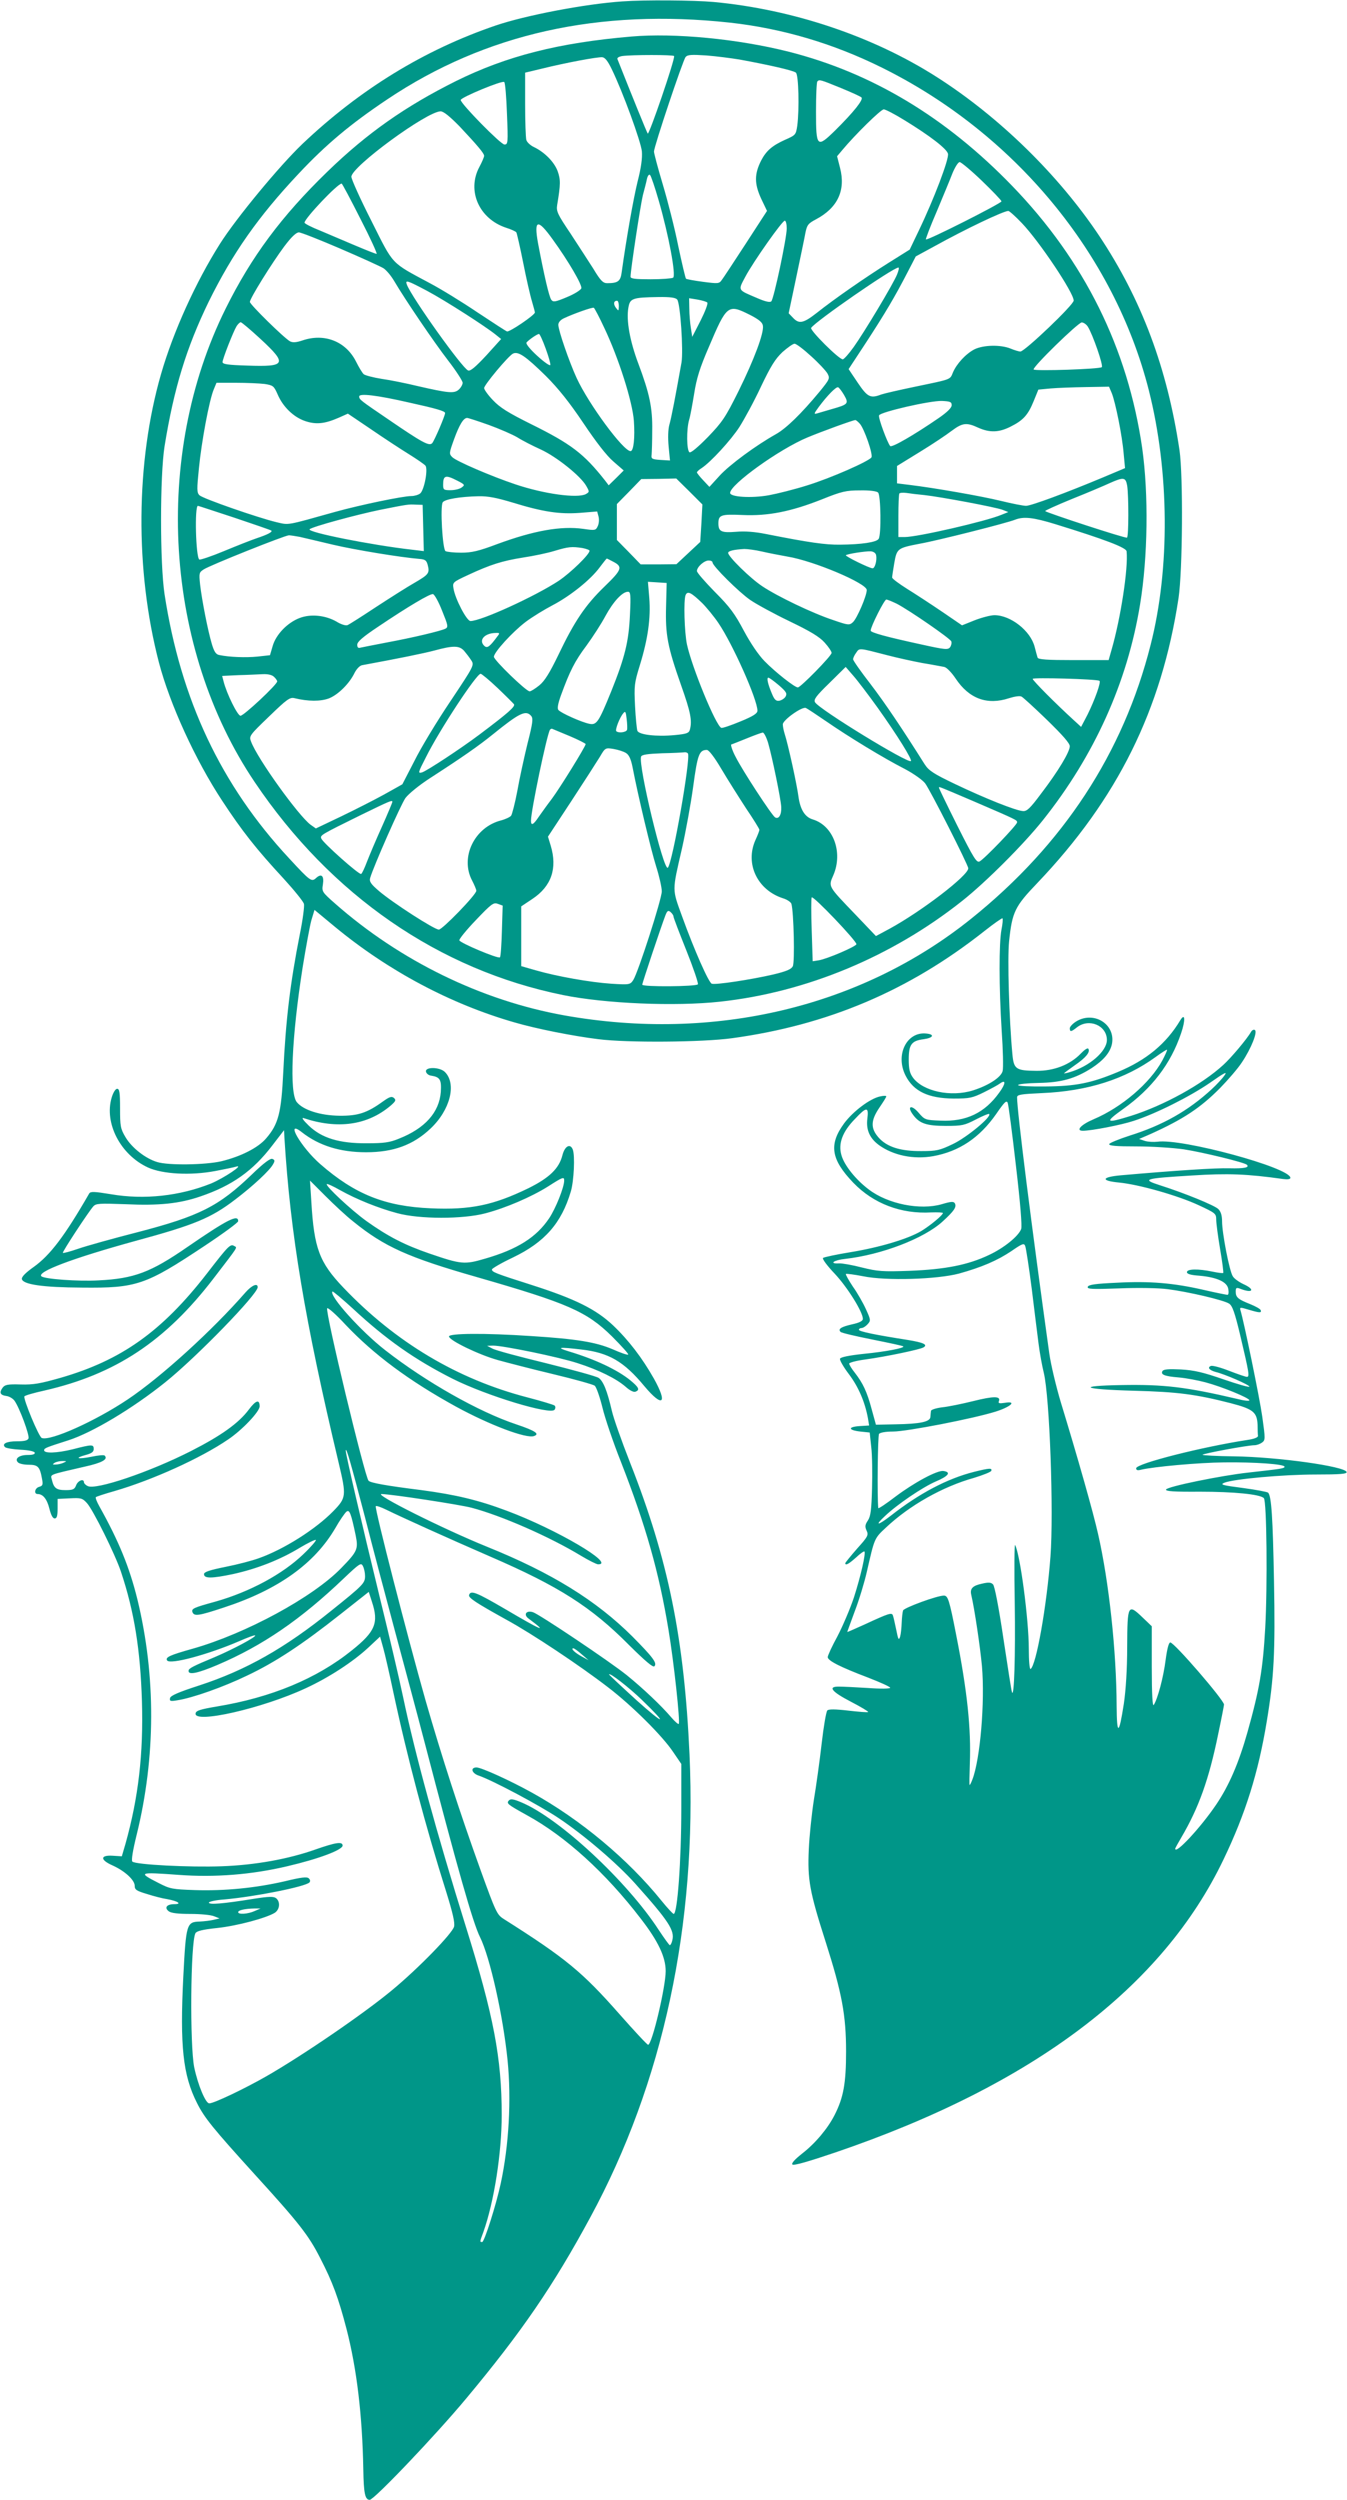
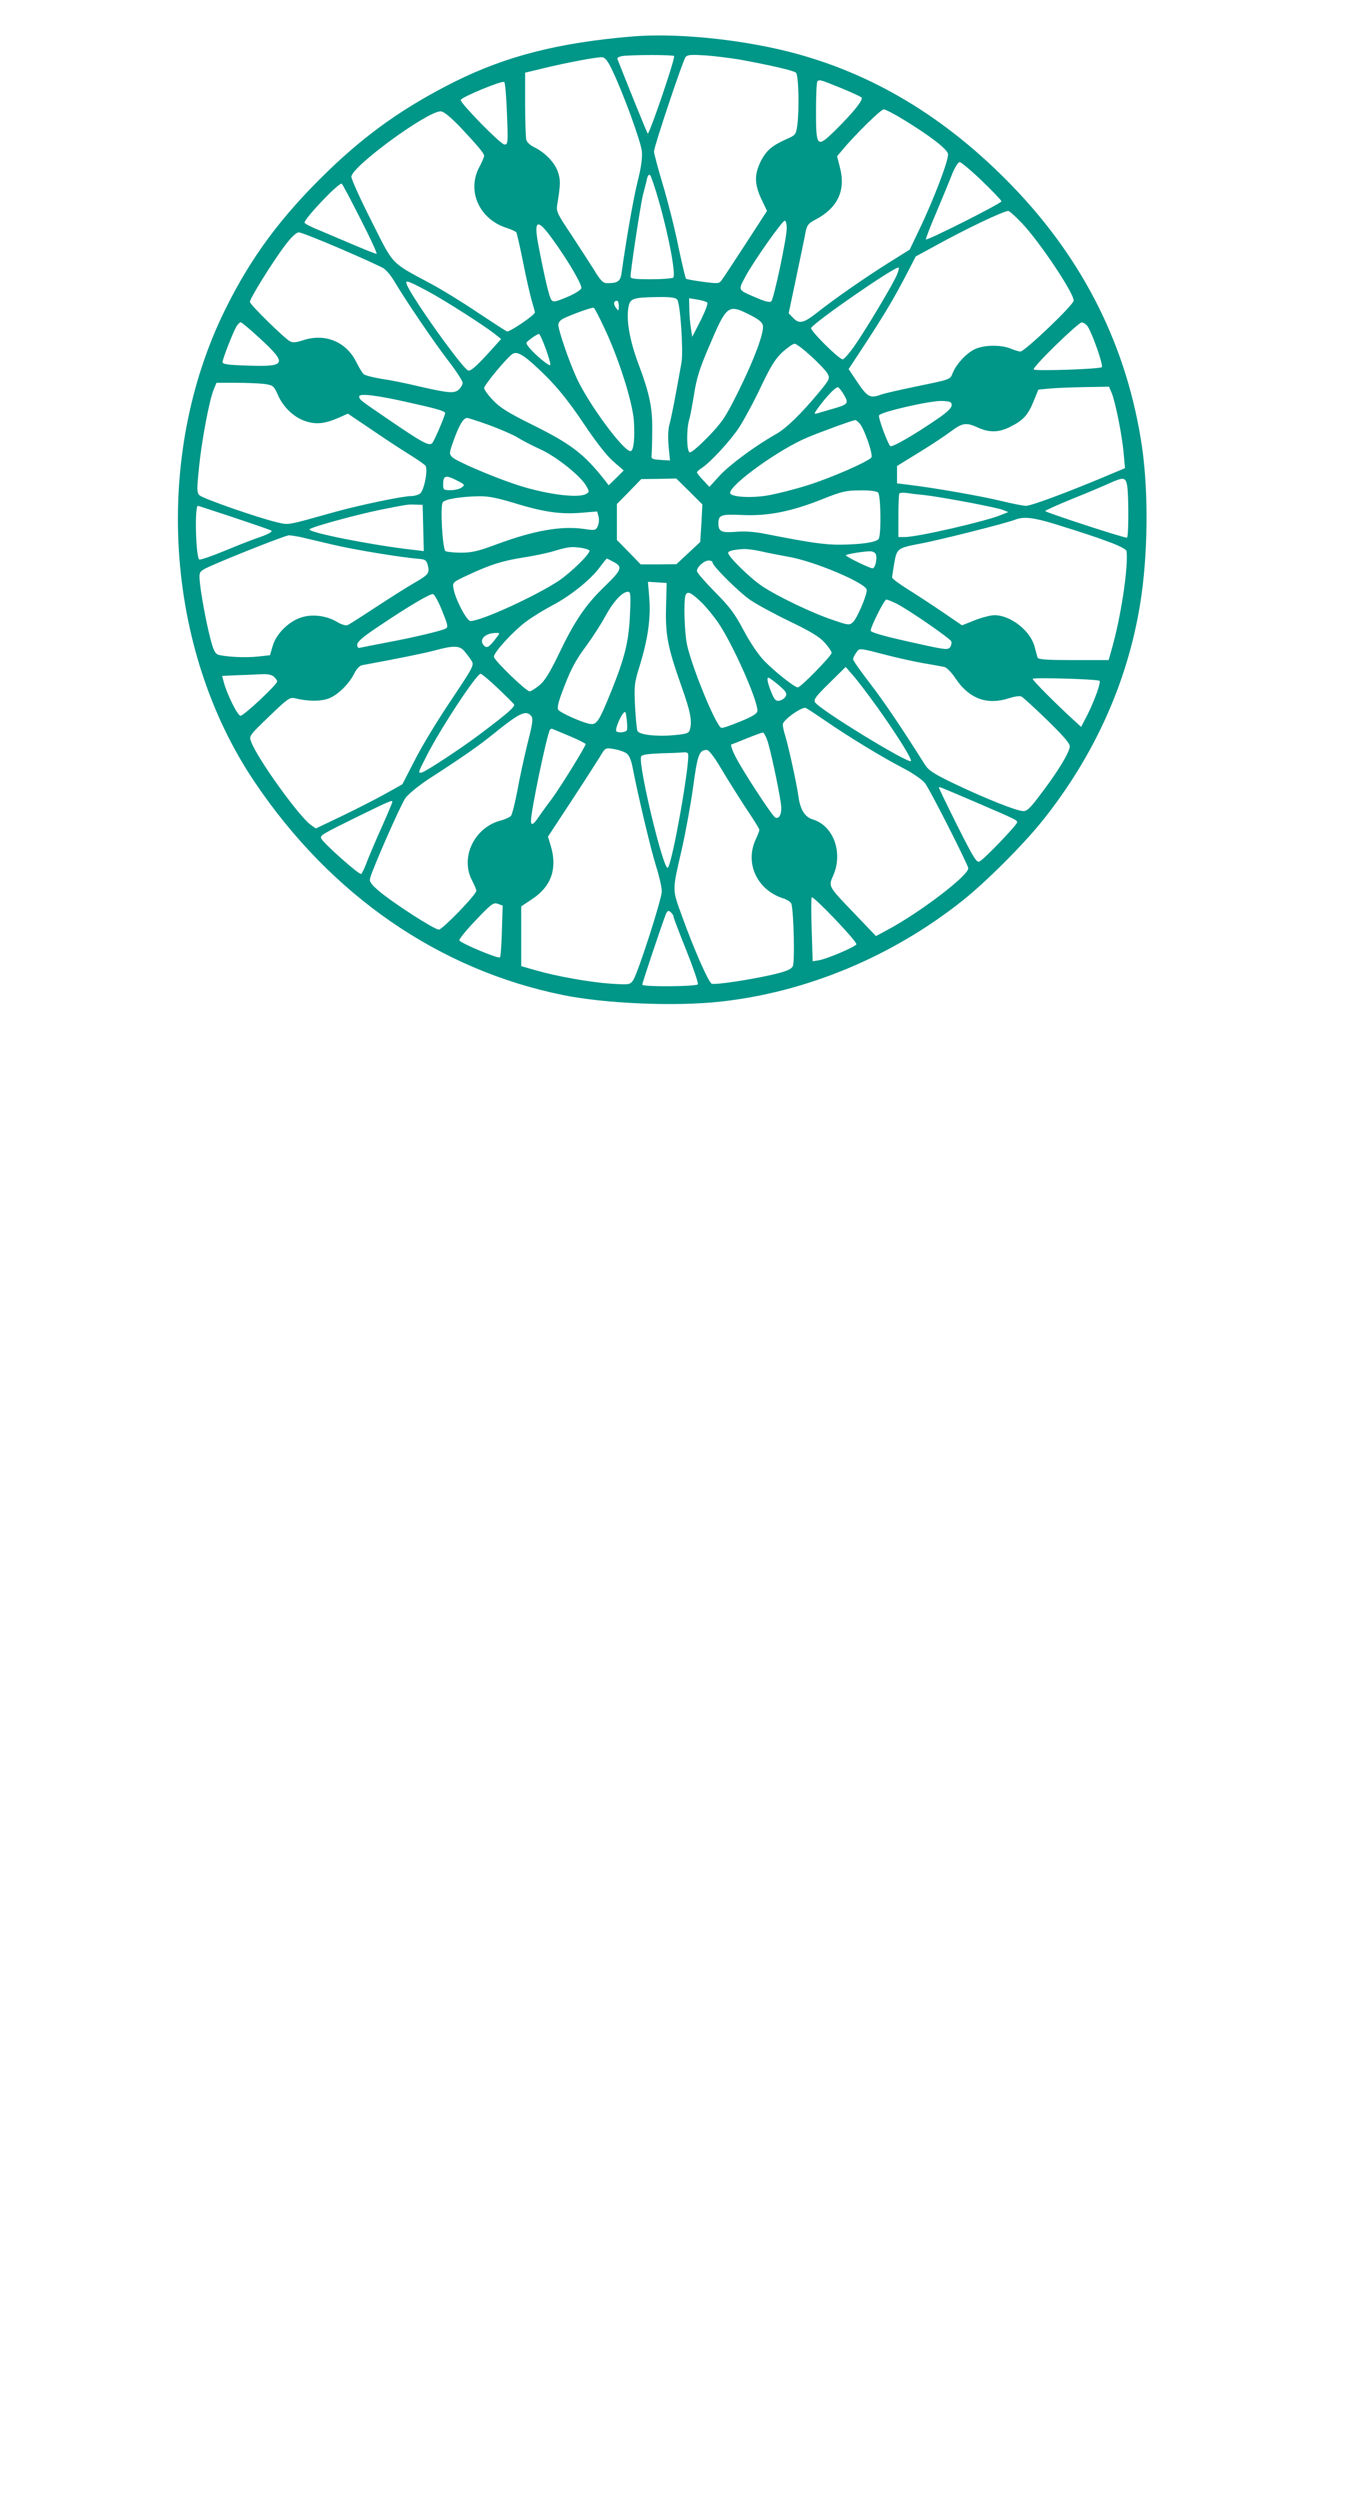
<svg xmlns="http://www.w3.org/2000/svg" version="1.0" width="690pt" height="1280pt" viewBox="0 0 690 1280" preserveAspectRatio="xMidYMid meet">
  <g transform="translate(0,1280) scale(0.1,-0.1)" fill="#009688" stroke="none">
-     <path d="M3190 12793 c-193 -13 -500 -72 -652 -124 -366 -125 -695 -327 -990 -607 -118 -113 -338 -379 -421 -510 -124 -196 -239 -449 -302 -667 -130 -451 -134 -1004 -11 -1477 56 -214 187 -500 324 -708 103 -157 176 -249 314 -398 54 -59 101 -117 105 -130 3 -12 -6 -82 -21 -155 -50 -254 -72 -438 -85 -707 -10 -209 -25 -266 -87 -338 -41 -49 -131 -94 -230 -118 -82 -19 -271 -22 -329 -4 -60 18 -130 73 -162 127 -26 44 -28 56 -28 148 0 81 -3 100 -15 100 -8 0 -20 -18 -28 -45 -39 -131 45 -293 186 -358 75 -34 218 -42 345 -18 48 9 95 19 105 22 49 15 -62 -59 -127 -86 -160 -64 -342 -84 -512 -55 -86 14 -105 15 -112 4 -125 -217 -200 -316 -284 -376 -41 -29 -63 -51 -61 -62 5 -28 107 -43 308 -44 280 -3 326 13 627 213 95 63 173 120 173 127 1 37 -55 9 -260 -132 -188 -130 -273 -162 -455 -171 -106 -6 -279 7 -293 21 -24 23 162 93 482 181 302 82 387 117 511 212 91 69 178 150 194 181 10 17 9 22 -4 27 -10 4 -44 -21 -103 -78 -171 -165 -270 -215 -590 -298 -125 -32 -261 -70 -301 -84 -41 -14 -77 -24 -79 -21 -4 4 129 207 156 238 14 15 30 16 166 11 170 -8 276 3 383 40 162 55 269 131 368 261 l60 78 2 -39 c30 -490 104 -934 278 -1665 40 -169 39 -178 -28 -247 -90 -92 -252 -195 -382 -241 -33 -12 -109 -32 -170 -44 -80 -16 -110 -26 -110 -37 0 -23 38 -23 148 0 123 27 241 73 343 135 42 25 79 43 82 40 3 -3 -25 -36 -64 -73 -106 -102 -274 -193 -451 -243 -113 -31 -123 -36 -117 -54 9 -22 31 -19 161 24 278 91 464 224 571 407 22 39 48 76 56 83 16 14 24 -6 48 -121 14 -70 9 -82 -74 -167 -144 -149 -489 -336 -761 -413 -118 -33 -141 -44 -131 -60 14 -23 210 30 368 98 43 19 81 33 83 30 7 -7 -113 -71 -207 -111 -113 -47 -134 -58 -134 -70 -2 -23 47 -13 148 30 230 98 425 231 647 443 81 77 89 82 98 63 6 -11 11 -34 11 -51 0 -36 -9 -46 -170 -175 -240 -194 -440 -307 -679 -385 -108 -35 -147 -52 -150 -65 -3 -16 2 -17 38 -11 78 12 236 68 356 126 146 69 282 159 477 313 l147 116 16 -50 c36 -108 18 -153 -102 -249 -180 -145 -413 -242 -693 -288 -83 -14 -106 -21 -108 -35 -11 -55 342 25 565 129 117 54 240 134 319 207 l61 57 16 -58 c9 -31 32 -133 52 -227 72 -337 165 -687 272 -1026 32 -103 44 -155 39 -174 -9 -35 -182 -213 -316 -324 -144 -120 -457 -334 -645 -442 -112 -64 -269 -139 -293 -139 -19 0 -58 94 -77 184 -23 114 -19 639 6 687 6 11 35 19 112 27 103 11 251 51 295 78 25 17 29 55 7 74 -13 10 -35 10 -118 -3 -155 -25 -227 -31 -227 -19 0 5 35 13 78 16 158 14 414 65 437 87 5 6 5 13 -3 21 -9 9 -38 6 -124 -15 -148 -34 -307 -50 -459 -45 -116 4 -128 6 -186 36 -108 55 -104 57 101 42 186 -14 375 1 557 44 163 38 284 84 284 106 0 22 -36 16 -139 -20 -138 -49 -309 -80 -481 -86 -161 -6 -441 8 -457 24 -6 6 2 56 22 137 98 398 99 813 4 1205 -41 166 -95 298 -195 477 -13 23 -21 44 -18 47 3 3 45 17 95 31 196 57 443 169 582 264 72 48 162 143 162 170 0 37 -19 32 -55 -16 -52 -70 -142 -134 -295 -212 -214 -109 -490 -202 -531 -180 -11 5 -19 14 -19 19 0 21 -31 9 -40 -15 -8 -21 -16 -25 -54 -25 -47 0 -60 10 -70 52 -7 30 -23 24 167 68 91 20 122 38 103 57 -4 4 -34 1 -67 -6 -70 -14 -92 -8 -30 9 30 8 41 16 41 30 0 25 -7 25 -108 -1 -82 -20 -148 -22 -146 -4 1 10 11 14 124 50 124 40 329 163 495 296 159 127 475 452 475 488 0 23 -30 10 -62 -26 -171 -196 -433 -434 -603 -548 -167 -112 -397 -215 -441 -198 -15 5 -96 201 -89 213 3 5 49 18 103 30 363 83 619 252 866 574 131 171 122 156 106 166 -20 12 -29 3 -141 -142 -230 -296 -437 -443 -749 -533 -102 -29 -139 -36 -204 -34 -67 2 -81 -1 -93 -17 -18 -25 -12 -38 20 -42 15 -2 33 -13 41 -24 26 -36 78 -177 72 -193 -4 -11 -21 -15 -60 -15 -53 0 -78 -13 -60 -30 5 -5 40 -11 78 -13 42 -2 71 -8 74 -15 2 -8 -10 -12 -36 -12 -44 0 -69 -19 -50 -38 7 -7 31 -12 55 -12 47 0 57 -10 68 -71 6 -31 4 -37 -14 -42 -23 -6 -29 -37 -8 -37 27 0 48 -26 60 -75 8 -32 17 -50 27 -50 11 0 15 12 15 50 l0 50 63 3 c57 3 64 1 87 -24 31 -33 146 -265 175 -353 68 -204 99 -400 107 -661 8 -271 -18 -494 -84 -730 l-19 -65 -47 3 c-64 4 -65 -21 -2 -49 63 -28 115 -75 115 -105 0 -20 9 -26 63 -42 34 -11 80 -23 102 -26 56 -10 80 -26 38 -26 -39 0 -53 -18 -28 -37 13 -9 49 -13 111 -13 51 0 105 -5 121 -12 l28 -11 -30 -7 c-16 -4 -49 -8 -72 -9 -67 -2 -70 -11 -84 -281 -18 -356 -2 -506 70 -648 38 -76 81 -129 297 -367 226 -248 275 -311 333 -425 65 -125 95 -208 136 -365 53 -206 81 -443 86 -720 2 -123 9 -155 33 -155 22 0 336 329 495 520 281 337 443 572 634 925 374 689 548 1500 509 2371 -27 596 -109 998 -303 1491 -44 112 -87 233 -95 270 -24 103 -44 152 -68 168 -12 8 -133 41 -269 75 -136 33 -260 66 -275 75 l-27 14 31 1 c52 0 339 -59 433 -90 109 -35 198 -79 246 -121 20 -18 41 -29 50 -25 24 9 18 22 -27 59 -67 54 -180 107 -313 147 -69 21 -54 24 63 10 140 -16 218 -61 323 -188 94 -112 121 -90 48 40 -60 106 -130 197 -209 272 -87 82 -193 135 -415 206 -192 61 -205 67 -205 80 0 5 48 33 107 61 163 78 249 176 297 338 16 54 22 184 10 215 -13 33 -41 18 -53 -29 -17 -68 -67 -116 -174 -169 -179 -87 -297 -112 -500 -103 -234 10 -388 71 -566 226 -99 86 -185 235 -94 163 87 -68 195 -102 328 -102 140 0 241 37 330 121 101 95 135 229 74 290 -26 26 -102 27 -97 2 2 -10 14 -20 28 -21 44 -7 52 -21 48 -83 -8 -105 -81 -187 -216 -240 -46 -19 -77 -23 -162 -23 -143 -1 -233 27 -299 91 -28 27 -38 42 -26 38 174 -58 326 -37 444 62 28 24 31 30 19 41 -12 10 -23 6 -58 -19 -79 -57 -126 -73 -220 -72 -99 1 -187 29 -220 70 -38 49 -26 330 30 688 17 105 37 214 45 243 l16 53 105 -87 c274 -226 592 -395 919 -489 113 -33 300 -70 430 -86 148 -19 533 -16 685 5 490 67 906 243 1293 549 48 38 90 67 92 65 3 -3 1 -29 -5 -58 -13 -70 -13 -293 1 -516 7 -100 9 -193 5 -208 -8 -32 -70 -73 -151 -99 -114 -36 -258 -5 -309 66 -16 22 -21 44 -21 92 0 77 14 96 77 104 50 7 57 25 12 29 -100 10 -159 -110 -105 -216 41 -80 116 -116 246 -117 82 0 96 3 155 32 36 18 73 38 82 45 32 23 30 -1 -3 -46 -75 -105 -170 -150 -301 -144 -79 3 -81 4 -113 41 -37 43 -61 33 -28 -11 33 -45 69 -57 169 -57 83 0 95 3 153 33 35 18 66 31 68 28 14 -14 -116 -121 -186 -154 -67 -32 -83 -36 -160 -36 -108 -1 -178 21 -221 70 -41 47 -40 87 5 153 19 28 35 53 35 57 0 4 -14 4 -31 0 -51 -10 -139 -76 -185 -138 -79 -108 -68 -184 47 -304 103 -107 245 -161 399 -152 33 1 60 0 60 -3 0 -11 -67 -66 -112 -93 -68 -40 -212 -83 -358 -107 -74 -12 -139 -26 -144 -30 -5 -5 21 -40 60 -81 65 -69 144 -196 144 -231 0 -11 -18 -20 -55 -28 -57 -13 -74 -24 -59 -39 5 -5 78 -22 163 -39 85 -17 156 -32 158 -35 8 -8 -88 -27 -201 -38 -76 -8 -120 -17 -123 -25 -3 -7 18 -43 46 -80 49 -65 82 -143 97 -225 l6 -37 -48 -3 c-62 -4 -60 -21 3 -28 l48 -5 8 -75 c5 -41 6 -136 4 -211 -3 -110 -7 -142 -21 -164 -15 -22 -16 -32 -7 -52 11 -23 7 -31 -49 -93 -33 -38 -60 -71 -60 -74 0 -14 18 -4 55 29 21 20 40 33 43 31 8 -9 -19 -127 -54 -236 -19 -57 -57 -146 -84 -198 -28 -51 -50 -99 -50 -107 0 -18 62 -50 207 -105 62 -24 113 -47 113 -52 0 -5 -49 -6 -115 -1 -63 4 -129 7 -147 7 -60 1 -38 -26 60 -77 52 -27 92 -51 89 -53 -2 -3 -48 1 -101 7 -68 8 -101 8 -108 1 -6 -6 -19 -82 -29 -169 -10 -88 -28 -218 -40 -289 -11 -71 -23 -185 -26 -254 -7 -155 4 -216 87 -475 83 -261 104 -373 104 -560 0 -161 -13 -235 -59 -325 -35 -69 -99 -145 -166 -197 -38 -30 -56 -50 -50 -56 7 -7 85 16 221 62 1012 345 1675 846 1988 1501 112 233 178 444 221 706 37 222 44 356 37 718 -6 324 -13 436 -30 453 -4 4 -62 15 -129 24 -107 14 -119 17 -95 27 47 19 301 42 468 42 125 0 161 3 158 13 -10 29 -352 77 -577 80 -89 1 -161 5 -161 8 0 6 232 49 266 49 11 0 28 6 38 13 18 13 18 18 2 133 -14 99 -94 487 -112 546 -4 15 -1 15 42 2 57 -17 67 -17 62 -3 -2 7 -26 20 -53 31 -63 25 -75 35 -75 64 0 21 3 23 26 14 63 -24 74 -2 13 25 -23 11 -47 28 -54 40 -17 25 -55 221 -55 281 0 30 -6 50 -19 63 -19 19 -173 82 -299 122 -96 31 -82 35 162 50 187 12 284 8 469 -18 23 -3 37 -1 37 6 0 52 -557 203 -681 185 -19 -2 -47 -1 -64 4 l-30 10 60 26 c166 75 254 133 355 235 41 42 92 101 112 132 48 72 81 156 66 165 -6 4 -15 -1 -20 -10 -19 -34 -101 -132 -142 -169 -109 -100 -305 -208 -474 -261 -129 -40 -136 -34 -38 36 146 104 243 230 296 387 23 67 21 108 -4 67 -72 -120 -173 -204 -320 -265 -136 -57 -216 -73 -371 -74 -79 -1 -140 2 -140 7 0 5 47 10 105 11 117 2 187 22 272 76 61 40 95 80 104 124 19 101 -93 170 -183 115 -18 -11 -33 -27 -33 -35 0 -20 7 -19 37 5 62 48 153 9 153 -65 0 -58 -90 -136 -191 -165 -16 -5 -29 -7 -29 -6 0 1 25 20 55 41 57 39 81 68 70 85 -4 6 -21 -6 -39 -25 -54 -56 -136 -89 -227 -88 -105 1 -116 8 -123 85 -17 181 -26 490 -17 578 16 151 29 178 145 299 410 430 636 886 723 1458 21 142 24 625 5 758 -63 421 -194 771 -411 1097 -208 312 -513 610 -833 814 -326 208 -736 346 -1143 384 -100 9 -355 11 -465 3z m550 -109 c268 -30 526 -106 775 -229 681 -336 1193 -955 1370 -1654 105 -415 109 -912 9 -1303 -140 -554 -448 -1024 -919 -1402 -564 -453 -1317 -632 -2085 -495 -424 76 -840 279 -1173 572 -67 59 -69 62 -63 98 7 44 -7 58 -34 34 -24 -22 -29 -19 -139 100 -349 375 -555 812 -638 1352 -24 158 -24 606 0 758 48 297 112 505 226 740 123 249 253 435 462 657 139 148 264 253 454 380 502 336 1083 465 1755 392z m2214 -5314 c-63 -116 -208 -240 -352 -301 -64 -27 -94 -59 -55 -59 43 0 199 30 261 51 112 36 287 124 389 194 77 54 92 61 75 38 -11 -16 -41 -48 -65 -70 -119 -110 -251 -185 -421 -238 -55 -18 -102 -37 -104 -43 -3 -9 36 -12 138 -12 79 0 188 -7 244 -15 97 -15 311 -67 323 -79 15 -14 -13 -20 -90 -18 -70 2 -270 -11 -556 -36 -99 -9 -104 -28 -9 -37 103 -10 303 -67 408 -116 86 -40 90 -43 90 -74 0 -18 9 -86 20 -151 11 -64 18 -119 16 -122 -3 -2 -28 1 -56 7 -72 15 -130 14 -130 -3 0 -9 19 -15 63 -18 91 -8 144 -32 149 -69 3 -16 1 -29 -4 -29 -5 0 -60 11 -121 25 -156 36 -278 46 -446 37 -111 -5 -145 -10 -149 -21 -4 -12 21 -13 162 -8 95 4 202 2 247 -4 104 -13 288 -56 315 -74 17 -11 29 -45 57 -162 46 -195 49 -213 34 -213 -6 0 -47 14 -91 31 -43 17 -85 28 -93 25 -20 -8 -8 -22 24 -31 47 -11 173 -66 173 -75 0 -5 -59 12 -132 37 -104 36 -150 47 -219 51 -62 3 -88 1 -94 -8 -11 -18 9 -27 83 -33 37 -3 99 -15 137 -25 83 -22 225 -80 225 -92 0 -5 -28 -2 -62 7 -261 61 -374 75 -593 71 -237 -4 -200 -22 62 -29 226 -6 318 -18 498 -64 115 -30 134 -46 137 -111 0 -24 1 -50 2 -56 1 -8 -20 -16 -54 -21 -230 -35 -570 -121 -570 -145 0 -10 7 -12 23 -8 65 16 299 37 427 38 159 2 310 -9 310 -22 0 -9 -14 -11 -185 -30 -138 -15 -418 -72 -422 -87 -3 -9 41 -12 174 -11 172 0 308 -13 327 -33 15 -14 19 -451 7 -666 -12 -211 -29 -312 -91 -533 -45 -159 -95 -274 -160 -370 -79 -117 -210 -258 -210 -226 0 3 14 28 31 57 90 153 142 299 189 529 17 80 30 148 30 152 0 23 -255 318 -275 318 -8 0 -16 -30 -24 -89 -11 -88 -41 -201 -61 -231 -6 -10 -10 53 -10 194 l0 209 -46 44 c-76 73 -79 68 -80 -147 0 -118 -7 -224 -17 -293 -25 -162 -36 -166 -37 -12 -1 279 -39 635 -95 880 -24 108 -103 387 -191 675 -24 80 -51 193 -59 250 -92 660 -165 1241 -165 1311 0 14 18 17 128 22 234 10 425 71 582 185 30 22 57 39 58 37 2 -2 -9 -27 -24 -55z m-750 -538 c23 -195 32 -310 27 -325 -14 -37 -88 -97 -165 -133 -107 -51 -225 -74 -406 -81 -140 -5 -164 -3 -245 17 -50 13 -102 22 -117 21 -54 -3 -27 17 31 23 187 21 403 104 499 191 59 54 74 75 63 94 -6 10 -20 9 -67 -5 -110 -32 -276 1 -373 75 -67 50 -127 125 -141 177 -17 59 6 120 70 185 59 63 71 63 63 1 -7 -58 12 -100 59 -135 73 -53 178 -75 278 -57 133 24 238 94 323 216 42 61 53 72 59 57 4 -10 23 -154 42 -321z m-2314 -77 c0 -34 -43 -142 -77 -193 -65 -97 -162 -159 -329 -207 -105 -31 -122 -29 -283 26 -128 44 -212 87 -323 166 -78 56 -213 182 -204 190 2 3 33 -11 68 -31 86 -48 196 -92 293 -118 114 -31 335 -31 450 -1 107 28 236 84 321 137 78 50 84 52 84 31z m-1080 -210 c159 -129 282 -184 632 -284 466 -134 563 -176 692 -303 49 -49 87 -91 84 -94 -4 -3 -39 9 -79 27 -87 37 -184 53 -419 68 -238 16 -420 14 -420 -2 0 -20 153 -94 250 -121 47 -13 174 -46 283 -72 109 -26 205 -53 213 -59 8 -5 26 -56 40 -112 13 -55 56 -181 95 -279 127 -325 195 -566 243 -857 28 -166 61 -475 53 -484 -3 -3 -20 12 -38 33 -50 59 -146 150 -229 217 -87 70 -448 312 -480 322 -35 11 -50 -13 -22 -33 104 -77 68 -62 -122 50 -146 85 -175 97 -183 71 -5 -14 35 -40 190 -126 129 -70 377 -235 521 -346 122 -93 281 -251 335 -333 l41 -60 0 -227 c0 -271 -20 -541 -39 -541 -4 0 -32 30 -62 67 -172 213 -415 416 -664 554 -112 62 -259 129 -284 129 -33 0 -25 -30 12 -42 72 -25 309 -151 408 -217 132 -88 301 -233 394 -337 170 -190 202 -239 189 -289 -3 -14 -9 -25 -13 -25 -3 0 -28 35 -56 77 -162 250 -512 575 -706 655 -38 16 -53 18 -61 10 -16 -16 -9 -21 92 -77 197 -108 403 -295 583 -530 89 -115 127 -196 127 -268 0 -81 -70 -377 -90 -377 -5 0 -70 70 -146 156 -192 218 -276 287 -595 489 -33 21 -40 36 -116 246 -107 297 -198 577 -283 872 -90 317 -263 988 -255 995 3 3 27 -5 53 -18 95 -46 312 -144 535 -241 349 -151 516 -257 710 -453 84 -83 122 -115 129 -108 16 16 -8 47 -113 153 -185 184 -412 325 -744 459 -227 92 -584 271 -540 270 52 -1 398 -54 460 -70 155 -41 401 -149 561 -246 40 -24 80 -44 88 -44 92 0 -215 180 -467 274 -146 55 -264 83 -438 106 -183 23 -260 37 -271 48 -19 19 -223 866 -212 883 3 6 46 -32 95 -85 144 -152 324 -286 564 -418 172 -94 362 -166 401 -151 30 11 6 27 -92 60 -192 64 -462 217 -670 379 -125 97 -290 281 -271 301 3 2 49 -37 104 -87 170 -158 318 -262 512 -360 176 -88 504 -187 522 -158 5 7 5 16 0 21 -4 4 -67 23 -140 42 -358 93 -675 282 -942 562 -123 129 -150 201 -164 438 l-7 110 79 -79 c43 -43 107 -103 143 -131z m3475 -343 c13 -108 29 -235 35 -282 6 -47 18 -114 27 -150 30 -125 51 -712 34 -940 -19 -253 -73 -558 -102 -576 -5 -3 -9 43 -9 103 0 151 -44 482 -70 532 -4 7 -5 -126 -2 -296 4 -269 -3 -490 -14 -458 -3 6 -22 130 -44 275 -24 162 -45 269 -53 277 -10 11 -23 12 -57 4 -47 -10 -62 -25 -55 -56 18 -78 46 -269 55 -366 16 -184 -9 -478 -49 -581 -6 -16 -12 -28 -14 -28 -2 0 -1 49 1 109 7 178 -13 372 -70 660 -35 179 -42 201 -63 201 -35 0 -203 -62 -209 -76 -3 -9 -6 -37 -7 -62 -1 -26 -4 -58 -8 -72 -7 -21 -10 -16 -20 35 -7 33 -14 66 -17 73 -5 17 -22 11 -141 -44 -51 -23 -93 -42 -93 -40 0 1 18 49 39 107 22 57 49 147 61 199 40 175 38 172 98 228 121 114 291 210 452 255 46 14 86 30 88 36 5 15 -10 14 -87 -5 -139 -35 -281 -110 -428 -225 -67 -52 -85 -53 -30 -2 63 60 193 148 260 177 66 28 81 48 40 54 -31 5 -150 -59 -247 -132 -47 -36 -86 -62 -87 -58 -6 54 -3 370 4 380 6 7 34 12 72 12 70 0 410 66 525 102 79 25 111 56 47 45 -28 -4 -35 -3 -30 9 10 26 -27 26 -131 0 -57 -14 -129 -29 -160 -32 -31 -4 -56 -12 -57 -18 -1 -6 -2 -20 -3 -31 -1 -25 -51 -36 -180 -38 l-99 -2 -22 80 c-24 90 -45 133 -86 186 -16 20 -29 41 -29 47 0 5 37 15 83 21 108 15 280 51 298 62 23 14 -1 25 -81 38 -160 25 -250 43 -250 52 0 5 6 9 13 9 8 0 22 9 31 19 17 19 17 22 -8 77 -14 31 -44 84 -67 116 -22 33 -38 62 -36 65 3 2 43 -3 89 -12 117 -24 379 -16 491 14 115 32 195 66 268 115 58 40 65 42 71 25 4 -11 19 -108 33 -217z m-3415 -1172 c37 -146 105 -402 150 -570 45 -168 114 -424 152 -570 172 -659 250 -935 287 -1009 51 -103 118 -402 141 -630 20 -201 7 -437 -35 -631 -23 -108 -84 -300 -95 -300 -13 0 -13 0 6 51 55 155 94 404 94 600 0 291 -41 507 -184 965 -149 478 -260 883 -321 1174 -20 96 -73 321 -117 500 -96 394 -178 747 -177 763 2 21 28 -72 99 -343z m-1545 280 c-11 -5 -29 -9 -40 -9 -17 -1 -17 1 -5 9 8 5 26 9 40 9 23 0 23 -1 5 -9z m2655 -981 l35 -30 -33 18 c-36 19 -61 43 -45 43 5 0 24 -14 43 -31z m308 -233 c136 -131 118 -132 -26 -3 -78 71 -142 131 -142 133 0 13 103 -67 168 -130z m-1983 -1081 c-35 -16 -85 -19 -85 -6 0 10 34 18 85 19 l30 0 -30 -13z" />
    <path d="M3235 12613 c-375 -32 -640 -100 -899 -228 -259 -129 -456 -267 -660 -465 -235 -228 -388 -434 -520 -700 -375 -755 -314 -1739 149 -2425 390 -579 943 -961 1579 -1090 216 -44 574 -59 804 -34 443 48 882 231 1242 517 121 96 314 289 412 412 264 331 433 706 498 1105 40 243 44 564 11 800 -74 512 -296 960 -665 1342 -340 352 -719 580 -1145 688 -261 66 -585 97 -806 78z m218 -100 c7 -12 -129 -408 -135 -397 -5 7 -81 194 -155 381 -3 7 7 13 24 16 51 7 262 7 266 0z m336 -18 c148 -27 276 -56 288 -67 14 -11 18 -187 7 -272 -7 -46 -8 -48 -63 -72 -66 -30 -96 -56 -122 -106 -35 -69 -35 -118 -1 -193 l31 -65 -109 -168 c-60 -92 -115 -176 -123 -186 -13 -19 -19 -19 -96 -9 -45 6 -84 13 -87 16 -3 3 -21 79 -40 169 -18 90 -54 231 -79 314 -25 84 -45 159 -45 168 0 25 148 467 162 484 10 12 30 13 107 8 51 -4 128 -14 170 -21z m-655 -50 c57 -117 149 -370 154 -420 3 -34 -4 -85 -22 -155 -22 -90 -57 -289 -81 -461 -6 -49 -18 -59 -75 -59 -21 0 -34 13 -70 73 -25 39 -78 121 -118 182 -66 98 -73 113 -68 145 18 107 18 131 2 175 -18 47 -67 96 -121 122 -19 9 -36 25 -39 37 -3 12 -6 94 -6 182 l0 162 88 21 c117 29 282 60 307 58 14 -1 29 -20 49 -62z m-537 -229 c6 -149 5 -156 -13 -156 -19 0 -224 209 -224 228 0 13 214 102 223 92 5 -4 11 -78 14 -164z m1709 134 c54 -22 102 -44 107 -49 11 -11 -40 -75 -135 -169 -93 -91 -98 -87 -98 97 0 81 3 151 7 154 10 11 16 9 119 -33z m328 -166 c129 -79 215 -145 222 -171 7 -25 -72 -233 -151 -397 l-45 -94 -107 -67 c-121 -76 -277 -184 -369 -257 -69 -54 -91 -58 -122 -25 l-22 23 39 185 c21 101 43 204 47 228 8 39 14 47 54 68 111 59 153 148 123 264 l-15 59 27 32 c65 78 197 208 212 208 9 0 57 -25 107 -56z m-2280 -31 c91 -97 126 -138 126 -151 0 -6 -11 -32 -25 -58 -64 -121 -1 -264 137 -310 26 -8 50 -19 53 -24 3 -5 19 -75 35 -155 16 -81 36 -169 45 -198 8 -28 15 -53 15 -57 0 -13 -131 -102 -143 -97 -6 2 -75 47 -152 98 -77 52 -186 119 -243 149 -203 109 -184 89 -299 318 -57 112 -103 214 -103 227 0 51 386 334 457 335 15 0 47 -26 97 -77z m2676 -279 c55 -53 100 -100 100 -105 0 -10 -380 -202 -387 -195 -2 2 22 66 55 142 32 77 69 165 81 197 13 31 29 57 37 57 7 0 59 -43 114 -96z m-1656 -100 c52 -180 90 -385 74 -396 -7 -4 -59 -8 -115 -8 -80 0 -103 3 -103 13 0 34 51 368 63 417 8 30 18 68 21 84 4 17 11 25 16 20 5 -5 25 -64 44 -130z m-1528 -94 c51 -99 88 -180 83 -180 -5 0 -55 20 -112 44 -56 24 -137 58 -179 76 -43 17 -78 35 -78 40 0 21 168 199 190 200 3 0 46 -81 96 -180z m3389 -23 c89 -93 265 -356 265 -396 0 -22 -251 -261 -273 -261 -8 0 -31 7 -50 15 -51 21 -140 19 -186 -4 -44 -23 -91 -74 -110 -119 -15 -37 -6 -33 -193 -72 -82 -17 -160 -35 -174 -40 -55 -21 -70 -14 -120 60 l-47 70 90 137 c97 149 147 233 212 359 l42 81 92 50 c168 93 354 181 382 183 5 0 37 -28 70 -63z m-1205 -27 c0 -50 -66 -360 -79 -373 -7 -7 -32 -1 -73 17 -101 43 -98 37 -60 109 41 77 189 287 202 287 6 0 10 -18 10 -40z m-1198 -57 c81 -112 150 -231 146 -249 -2 -8 -34 -29 -73 -45 -62 -26 -71 -27 -81 -14 -11 14 -37 126 -68 290 -22 122 -2 127 76 18z m-1087 -47 c107 -46 206 -91 220 -100 15 -10 38 -38 53 -63 57 -97 203 -312 276 -407 42 -54 76 -107 76 -116 0 -9 -9 -25 -20 -35 -23 -21 -53 -18 -210 18 -58 14 -141 31 -185 37 -44 7 -85 18 -92 24 -7 6 -25 36 -40 66 -52 102 -161 145 -273 107 -33 -11 -50 -12 -64 -5 -30 16 -206 189 -206 202 0 18 114 201 176 284 36 48 61 72 75 72 11 0 107 -38 214 -84z m2850 -132 c-20 -49 -167 -294 -222 -371 -25 -35 -50 -63 -56 -63 -21 1 -169 149 -162 161 21 33 420 309 447 309 5 0 1 -16 -7 -36z m-2406 -84 c90 -48 298 -181 352 -225 l26 -21 -76 -84 c-55 -59 -82 -82 -93 -77 -30 11 -289 374 -314 440 -9 25 1 22 105 -33z m1280 -44 c16 -19 32 -262 22 -322 -31 -174 -52 -284 -62 -318 -7 -25 -8 -68 -4 -112 l7 -72 -49 3 c-44 3 -48 6 -45 27 1 13 3 68 3 123 2 117 -14 191 -71 343 -43 114 -63 222 -51 287 8 47 20 52 152 54 63 1 90 -3 98 -13z m154 -15 c5 -5 -11 -46 -34 -92 l-43 -84 -7 45 c-4 25 -8 69 -8 99 l-1 54 43 -7 c23 -4 46 -11 50 -15z m-453 -18 c-1 -27 -1 -27 -15 -9 -14 19 -12 36 6 36 5 0 9 -12 9 -27z m-75 -111 c74 -155 145 -379 152 -477 6 -85 -1 -155 -17 -155 -37 0 -214 240 -276 374 -39 85 -94 245 -94 273 0 12 11 25 28 33 51 24 147 58 154 54 4 -3 28 -48 53 -102z m746 66 c47 -24 65 -39 67 -56 6 -37 -45 -173 -124 -333 -68 -137 -84 -160 -158 -237 -51 -52 -87 -82 -94 -78 -15 9 -16 118 -2 166 6 19 17 80 26 135 12 77 29 132 75 238 92 217 98 221 210 165z m-2505 -125 c137 -127 129 -142 -68 -135 -100 3 -128 7 -128 18 0 16 55 156 72 184 7 11 17 20 21 20 5 0 51 -39 103 -87z m4236 65 c25 -39 81 -200 72 -208 -11 -10 -340 -21 -349 -12 -9 10 226 239 246 241 9 0 23 -9 31 -21z m-2777 -112 c15 -41 26 -79 24 -85 -2 -6 -32 15 -67 47 -37 34 -59 61 -55 68 10 13 55 44 64 44 4 0 19 -33 34 -74z m1360 -40 c39 -35 76 -75 84 -89 13 -25 11 -29 -42 -94 -93 -112 -169 -186 -222 -216 -102 -57 -238 -157 -289 -213 l-52 -57 -32 34 c-18 19 -32 37 -32 40 0 4 11 14 24 22 47 31 150 143 194 211 24 38 74 129 109 204 51 107 74 144 111 179 26 23 54 43 62 43 9 0 47 -29 85 -64z m-1359 -101 c64 -64 120 -134 192 -241 65 -97 120 -168 154 -197 l53 -46 -38 -38 -39 -38 -19 25 c-108 137 -174 187 -376 287 -121 60 -162 86 -198 124 -25 26 -45 54 -45 62 0 16 121 161 147 176 27 14 65 -12 169 -114z m-1441 -41 c44 -7 48 -10 67 -53 27 -64 82 -117 141 -137 56 -19 101 -14 172 17 l47 21 117 -79 c64 -44 151 -101 193 -127 42 -26 81 -53 87 -60 15 -17 -6 -127 -27 -143 -9 -7 -29 -13 -45 -13 -43 0 -260 -45 -390 -81 -254 -71 -235 -68 -300 -53 -96 23 -378 121 -395 138 -14 13 -14 30 -3 138 13 135 53 350 76 404 l14 34 99 0 c55 0 121 -3 147 -6z m2969 -57 c25 -44 21 -48 -64 -72 -30 -9 -64 -19 -75 -22 -17 -5 -16 -1 9 33 43 58 89 105 99 101 5 -1 19 -20 31 -40z m1371 10 c19 -47 54 -221 61 -310 l7 -74 -114 -48 c-189 -79 -367 -145 -393 -145 -14 0 -71 11 -128 25 -102 25 -344 67 -468 82 l-65 8 0 45 0 44 117 72 c64 39 137 88 163 108 55 41 76 44 136 16 59 -26 105 -25 165 5 66 33 90 60 119 131 l24 59 63 6 c35 3 116 6 181 7 l118 2 14 -33z m-3596 -49 c136 -30 181 -43 181 -53 0 -14 -55 -142 -66 -154 -15 -17 -50 2 -224 121 -144 98 -150 102 -150 118 0 17 89 7 259 -32z m2776 -13 c0 -13 -23 -36 -70 -68 -121 -83 -236 -150 -245 -141 -14 16 -62 144 -57 157 5 17 261 76 322 74 43 -2 50 -5 50 -22z m-2371 -101 c55 -20 122 -49 147 -64 25 -16 80 -44 120 -62 80 -37 203 -135 232 -186 17 -30 17 -31 -2 -42 -43 -23 -216 1 -361 50 -120 40 -302 118 -323 139 -17 17 -17 20 9 92 27 74 48 109 67 109 5 0 55 -16 111 -36z m1900 7 c23 -25 69 -158 60 -173 -13 -20 -208 -106 -328 -143 -66 -21 -155 -43 -198 -51 -90 -16 -198 -9 -198 12 0 43 252 224 396 284 72 30 231 88 245 89 3 1 14 -8 23 -18z m-2062 -292 c39 -20 41 -22 23 -35 -10 -8 -36 -14 -57 -14 -35 0 -38 2 -38 28 0 48 12 52 72 21z m1189 -55 l67 -67 -5 -96 -6 -96 -61 -57 -61 -57 -91 -1 -92 0 -61 63 -61 62 0 92 0 92 63 64 62 64 90 1 89 2 67 -66z m2243 29 c8 -54 8 -261 -1 -266 -7 -5 -410 127 -419 136 -3 2 59 30 137 62 78 31 165 68 193 81 72 32 82 31 90 -13z m-1276 -35 c14 -14 17 -215 3 -237 -11 -18 -89 -29 -198 -30 -75 -1 -159 11 -381 55 -55 11 -107 15 -151 11 -76 -6 -91 1 -91 43 0 43 13 48 123 43 130 -6 248 17 407 80 102 41 124 46 196 46 50 1 85 -4 92 -11z m237 -13 c82 -9 367 -62 402 -76 l28 -11 -35 -14 c-78 -33 -430 -114 -496 -114 l-32 0 0 107 c0 59 2 111 5 116 2 4 19 5 36 3 18 -3 59 -8 92 -11z m-2107 -39 c153 -47 239 -60 344 -52 l87 7 7 -26 c4 -15 2 -37 -4 -49 -10 -22 -13 -23 -74 -14 -114 16 -254 -9 -441 -78 -96 -36 -130 -44 -185 -44 -37 0 -73 4 -80 8 -15 10 -28 230 -14 250 11 16 89 29 183 31 50 1 94 -8 177 -33z m-460 -129 l3 -119 -58 7 c-212 24 -542 90 -527 105 13 13 242 75 359 99 145 29 147 29 185 27 l35 -1 3 -118z m-967 52 c101 -34 186 -63 189 -66 7 -7 -21 -21 -75 -39 -27 -9 -103 -39 -168 -66 -65 -27 -122 -46 -126 -43 -18 11 -25 275 -7 275 2 0 86 -28 187 -61z m4205 -33 c256 -79 363 -120 365 -139 9 -86 -30 -342 -77 -504 l-15 -53 -180 0 c-135 0 -181 3 -184 13 -2 6 -9 31 -15 55 -21 82 -123 162 -206 162 -19 0 -65 -12 -101 -26 l-65 -26 -101 69 c-56 38 -137 91 -179 117 -43 27 -78 53 -78 59 0 6 5 39 11 74 13 75 17 77 131 99 90 16 447 106 488 123 44 17 92 12 206 -23z m-3871 -65 c22 -5 99 -23 170 -40 115 -27 348 -65 444 -73 29 -2 36 -8 42 -31 11 -42 5 -49 -69 -92 -37 -21 -125 -77 -197 -124 -71 -47 -137 -89 -145 -92 -8 -4 -34 4 -56 18 -58 33 -132 40 -188 19 -64 -24 -122 -85 -139 -143 l-14 -48 -64 -7 c-59 -6 -144 -3 -196 8 -17 3 -26 17 -38 57 -20 67 -51 225 -60 304 -6 58 -5 62 18 77 31 21 417 175 437 175 8 0 33 -4 55 -8z m1448 -57 c20 -4 37 -10 37 -14 0 -19 -97 -113 -158 -154 -120 -79 -397 -206 -452 -206 -19 0 -78 112 -87 167 -5 31 -4 32 73 68 116 54 176 73 283 90 53 8 125 23 161 34 73 22 89 23 143 15z m920 -18 c34 -8 93 -19 131 -26 135 -22 406 -137 406 -171 0 -30 -50 -146 -71 -165 -18 -16 -23 -16 -101 11 -106 35 -285 121 -363 173 -62 41 -175 152 -175 171 0 10 29 17 83 20 15 0 56 -5 90 -13z m585 -19 c5 -26 -6 -67 -18 -67 -16 0 -142 62 -137 67 8 7 99 21 127 20 15 -1 26 -9 28 -20z m-1349 -32 c53 -27 48 -41 -43 -129 -97 -94 -153 -176 -236 -350 -44 -91 -70 -133 -97 -155 -21 -17 -43 -31 -50 -31 -18 0 -183 160 -183 177 0 23 95 127 162 178 33 25 95 63 137 85 92 48 197 132 243 195 18 24 34 44 36 45 2 0 16 -7 31 -15z m511 -5 c0 -18 135 -152 193 -192 32 -22 122 -71 201 -109 106 -51 153 -79 180 -109 20 -22 36 -46 36 -53 0 -15 -159 -177 -173 -177 -16 0 -114 77 -170 134 -33 34 -72 92 -107 157 -45 85 -71 121 -147 197 -51 52 -93 100 -93 108 0 21 37 54 60 54 11 0 20 -4 20 -10z m-238 -225 c-4 -145 7 -205 77 -404 49 -138 57 -181 45 -227 -5 -18 -16 -22 -78 -28 -95 -9 -183 2 -191 22 -3 9 -9 66 -12 127 -5 104 -4 116 25 210 41 133 56 240 48 343 l-7 83 48 -3 48 -3 -3 -120z m-185 -42 c-6 -138 -26 -219 -96 -393 -65 -160 -75 -174 -113 -166 -39 8 -145 55 -158 71 -6 8 -2 32 14 76 45 123 70 173 130 253 32 44 77 113 98 153 40 73 86 123 115 123 13 0 15 -16 10 -117z m370 59 c22 -22 60 -68 83 -102 74 -109 200 -392 200 -449 0 -14 -21 -28 -87 -55 -48 -20 -92 -35 -98 -33 -28 11 -150 308 -176 427 -13 62 -18 226 -7 253 10 23 29 13 85 -41z m-1332 -40 c30 -74 32 -83 17 -91 -24 -12 -167 -46 -302 -71 -63 -12 -123 -24 -132 -26 -13 -4 -18 0 -18 15 0 15 29 40 107 92 153 103 266 170 281 167 8 -2 29 -40 47 -86z m2328 37 c64 -33 274 -178 280 -193 3 -8 0 -21 -6 -30 -11 -14 -25 -13 -147 14 -180 39 -260 61 -260 71 0 20 70 159 80 159 6 0 30 -10 53 -21z m-2044 -166 c-39 -53 -52 -63 -66 -52 -34 29 -3 67 56 68 21 1 22 -1 10 -16z m-172 -75 c11 -13 28 -35 37 -49 16 -25 15 -27 -107 -210 -68 -101 -151 -238 -184 -305 l-62 -120 -93 -52 c-51 -28 -151 -79 -222 -113 l-128 -61 -27 19 c-62 46 -273 339 -305 426 -11 28 -8 32 93 129 91 88 106 99 130 93 70 -17 133 -17 176 -1 48 19 106 77 132 132 10 19 26 36 38 38 185 34 313 60 370 75 96 26 127 26 152 -1z m2168 -23 c50 -13 131 -31 180 -40 50 -8 100 -18 112 -20 13 -3 37 -28 58 -59 69 -104 162 -138 274 -101 29 9 56 13 64 8 8 -4 67 -58 131 -120 80 -78 116 -119 116 -134 0 -29 -60 -129 -148 -244 -55 -74 -72 -90 -92 -88 -36 2 -192 64 -347 138 -111 53 -135 69 -156 101 -121 192 -205 316 -279 413 -49 63 -88 119 -88 125 0 7 7 22 16 34 17 25 12 25 159 -13z m-47 -272 c99 -139 176 -263 168 -270 -14 -14 -467 263 -491 301 -8 14 5 32 74 99 l83 82 39 -45 c22 -25 79 -100 127 -167z m-3094 161 c9 -8 16 -19 16 -23 0 -16 -171 -176 -188 -176 -15 0 -71 113 -87 177 l-7 27 84 4 c45 1 102 4 125 5 27 1 47 -4 57 -14z m1144 -56 c42 -40 80 -78 85 -84 7 -12 -29 -44 -178 -156 -96 -72 -268 -185 -293 -193 -22 -6 -21 -2 19 76 70 141 260 429 281 429 5 0 44 -32 86 -72z m1442 13 c38 -33 43 -42 34 -58 -6 -10 -21 -19 -32 -21 -16 -3 -25 5 -37 34 -22 52 -29 84 -19 84 5 0 29 -18 54 -39z m1642 23 c9 -6 -23 -96 -61 -173 l-33 -63 -36 33 c-90 82 -212 204 -212 213 0 8 327 -1 342 -10z m-1399 -208 c110 -76 291 -187 403 -244 45 -24 90 -56 103 -73 27 -36 221 -419 221 -435 0 -37 -239 -220 -404 -310 l-69 -37 -104 109 c-144 150 -140 143 -114 203 50 117 0 253 -105 285 -41 12 -65 51 -74 118 -8 61 -52 263 -71 322 -5 16 -9 37 -9 47 0 22 98 92 118 84 7 -3 54 -34 105 -69z m-1021 -43 c-4 -13 -44 -18 -55 -7 -7 7 17 70 36 92 10 13 13 8 17 -29 3 -24 4 -50 2 -56z m-491 71 c11 -13 8 -36 -19 -142 -17 -70 -41 -179 -52 -242 -12 -63 -27 -121 -32 -127 -6 -7 -29 -18 -52 -24 -136 -35 -210 -189 -148 -307 12 -23 22 -47 22 -53 0 -20 -174 -199 -192 -199 -23 0 -234 136 -306 197 -42 36 -51 49 -46 67 17 59 157 376 181 410 17 22 69 65 128 103 167 108 247 164 320 223 136 110 169 126 196 94z m197 -103 c45 -19 82 -38 82 -41 0 -12 -132 -225 -173 -280 -23 -30 -53 -72 -67 -92 -28 -42 -40 -48 -40 -20 0 51 81 438 97 465 3 4 8 7 12 5 4 -2 44 -18 89 -37z m1017 -36 c21 -74 64 -281 67 -327 2 -40 -13 -65 -32 -53 -17 11 -167 240 -202 310 -17 32 -26 61 -22 63 5 1 41 16 79 31 39 16 75 29 82 30 6 1 19 -24 28 -54z m-728 -51 c15 -9 25 -31 33 -71 28 -146 95 -427 121 -509 16 -50 29 -108 29 -128 0 -40 -121 -415 -146 -454 -16 -24 -19 -25 -113 -19 -106 7 -277 37 -388 69 l-73 21 0 153 0 153 57 38 c98 65 129 157 94 273 l-14 46 119 181 c65 99 131 202 147 228 27 46 28 47 70 40 23 -4 52 -13 64 -21z m488 -81 c32 -54 89 -144 126 -201 38 -56 69 -106 69 -111 0 -5 -9 -28 -20 -52 -55 -122 10 -257 142 -299 20 -6 39 -19 42 -28 12 -42 18 -300 7 -320 -8 -15 -33 -26 -101 -42 -112 -26 -296 -54 -314 -47 -16 6 -89 171 -151 342 -53 147 -53 126 -1 353 19 85 45 227 57 315 22 164 31 187 70 187 10 0 38 -36 74 -97z m-171 79 c15 -25 -79 -561 -103 -585 -21 -21 -153 527 -137 569 4 10 33 14 108 17 57 1 108 4 115 5 6 1 14 -2 17 -6z m1466 -246 c223 -96 220 -95 220 -107 0 -13 -166 -186 -192 -200 -15 -8 -30 16 -113 181 -52 104 -95 193 -95 196 0 7 -12 12 180 -70z m-2980 -2 c0 -3 -24 -61 -54 -128 -30 -66 -64 -147 -76 -178 -12 -32 -25 -60 -30 -63 -10 -6 -195 159 -204 181 -7 17 -4 19 199 119 152 74 165 80 165 69z m2377 -729 c-5 -13 -150 -75 -192 -82 l-32 -5 -5 158 c-3 88 -3 163 0 169 7 11 233 -226 229 -240z m-1816 69 c-2 -71 -6 -132 -10 -136 -8 -9 -203 73 -208 87 -2 6 36 53 85 104 80 84 90 91 112 83 l25 -9 -4 -129z m879 73 c0 -6 30 -84 66 -174 36 -90 62 -167 59 -173 -7 -12 -285 -14 -285 -2 0 9 98 302 119 356 9 23 14 26 26 16 8 -7 15 -17 15 -23z" />
  </g>
</svg>